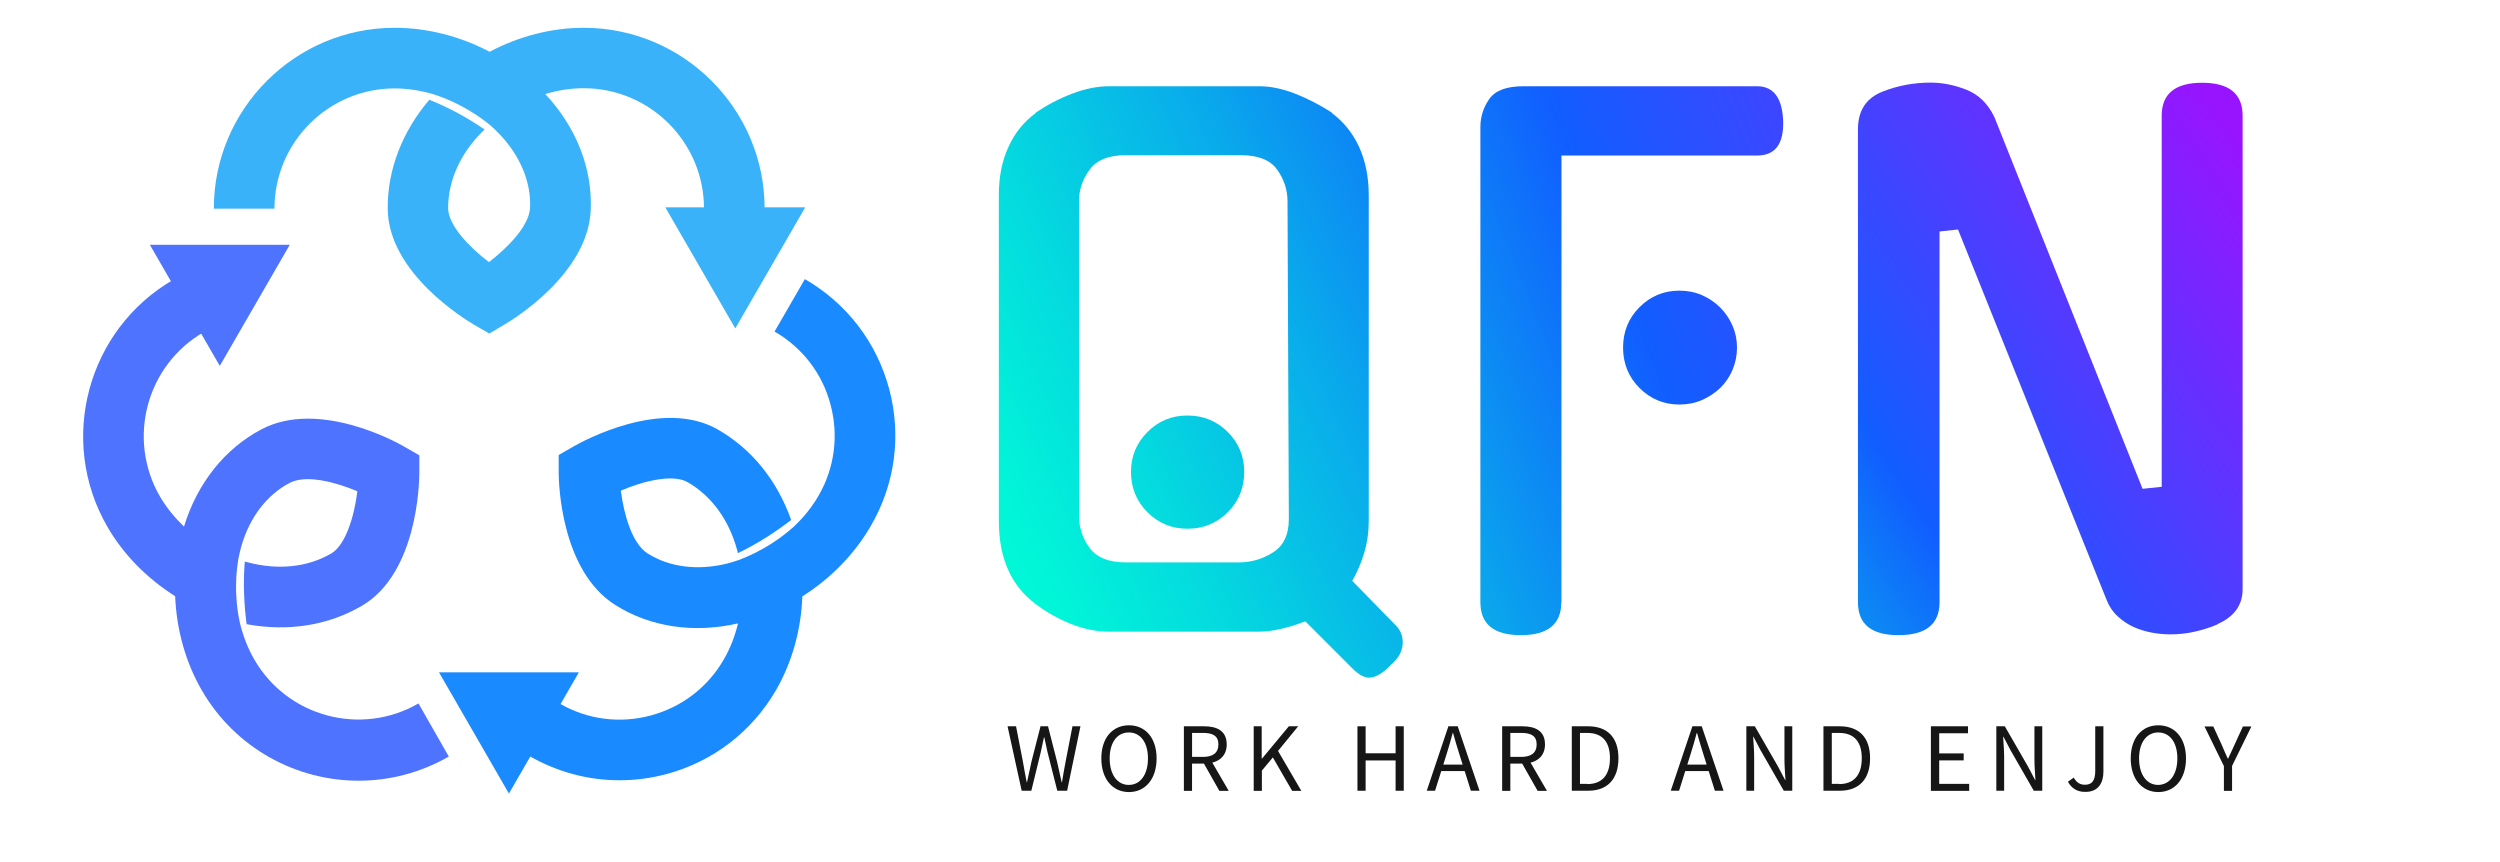
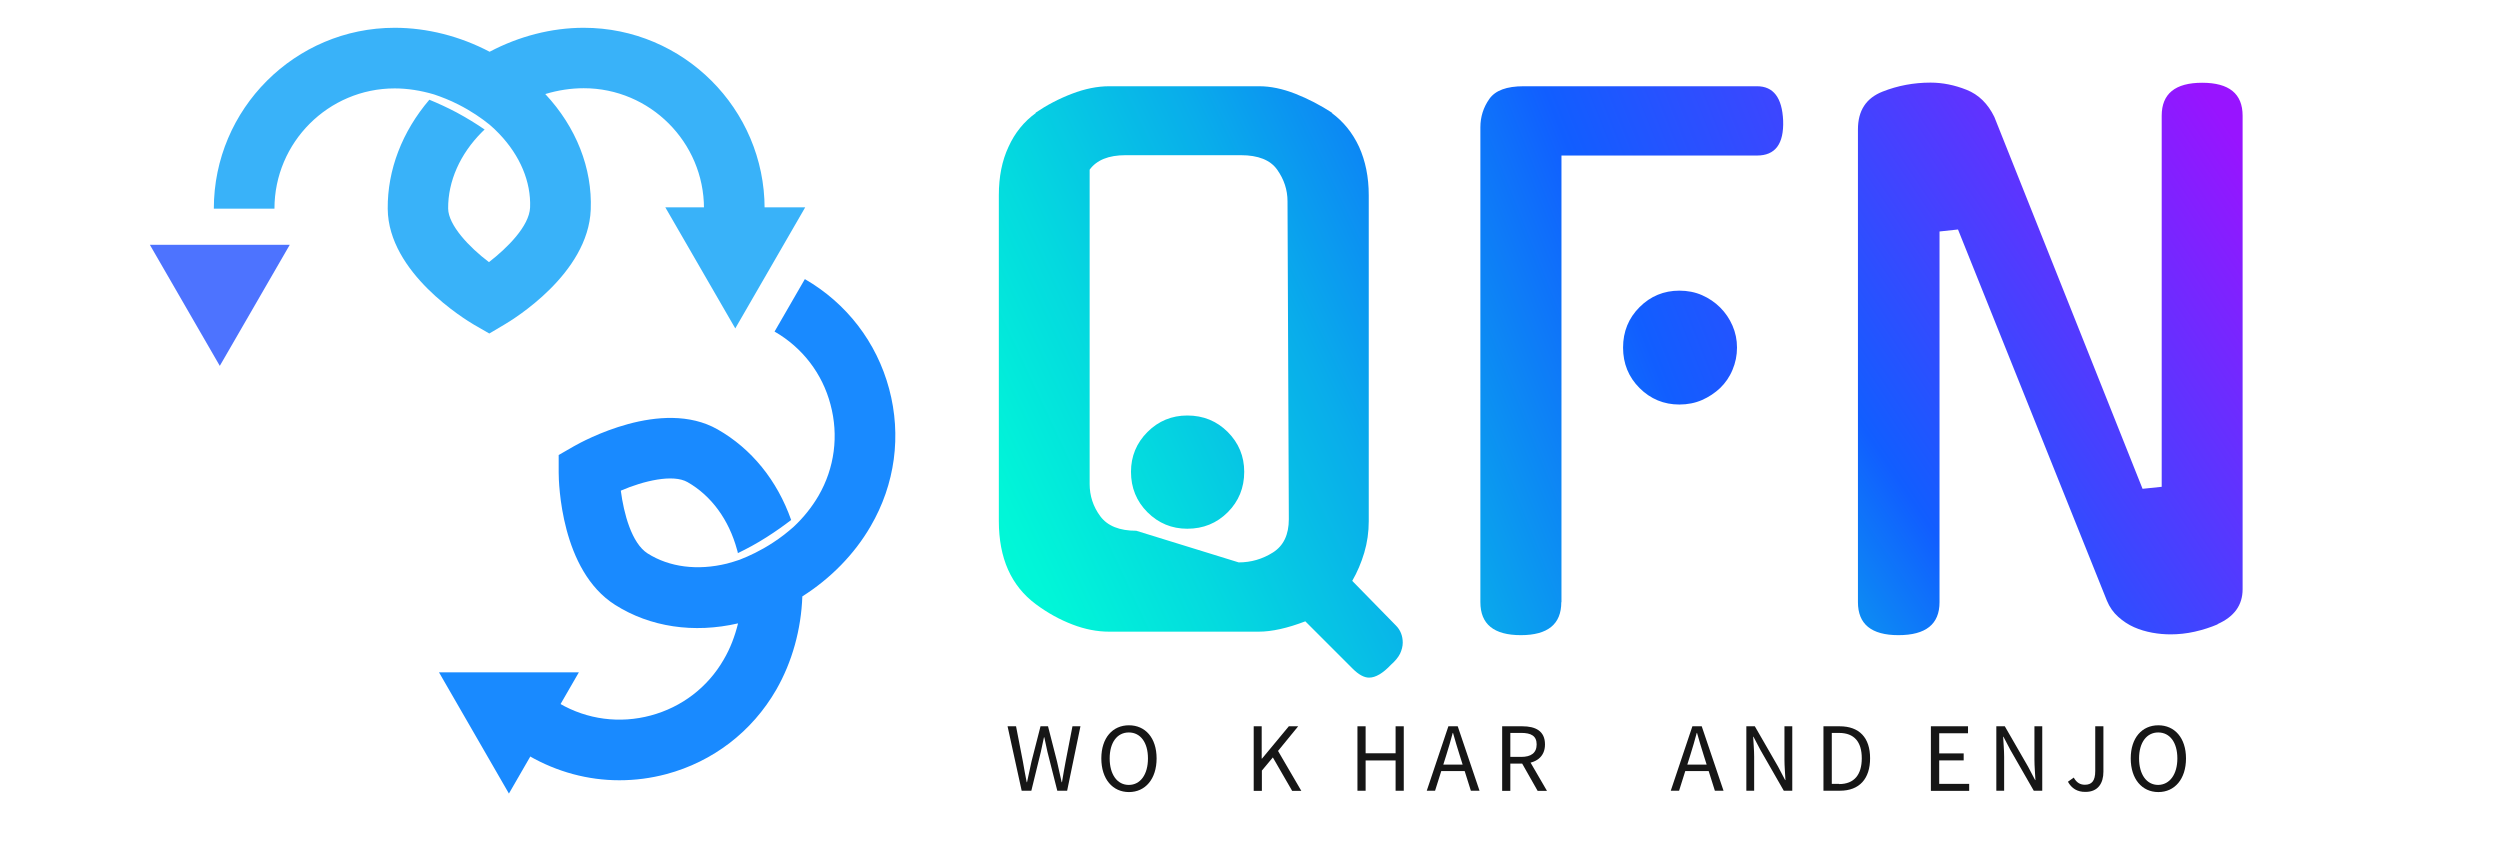
<svg xmlns="http://www.w3.org/2000/svg" id="Layer_1" x="0px" y="0px" viewBox="0 0 853.97 294.36" style="enable-background:new 0 0 853.97 294.36;" xml:space="preserve">
  <style type="text/css">	.st0{fill:url(#SVGID_1_);}	.st1{fill:url(#SVGID_2_);}	.st2{fill:url(#SVGID_3_);}	.st3{fill:#198AFF;}	.st4{fill:#4D73FF;}	.st5{fill:#39B2F9;}	.st6{fill:#161616;}</style>
  <g id="Layer_1_1_">
    <g>
      <linearGradient id="SVGID_1_" gradientUnits="userSpaceOnUse" x1="424.868" y1="-100.829" x2="1174.814" y2="251.658" gradientTransform="matrix(0.569 0 0 -0.569 74.146 122.111)">
        <stop offset="0" style="stop-color:#00FFD5" />
        <stop offset="0.062" style="stop-color:#01F5D8" />
        <stop offset="0.168" style="stop-color:#04D9DF" />
        <stop offset="0.306" style="stop-color:#09ACEB" />
        <stop offset="0.468" style="stop-color:#0F6EFB" />
        <stop offset="0.507" style="stop-color:#115EFF" />
        <stop offset="1" style="stop-color:#9814FF" />
      </linearGradient>
-       <path class="st0" d="M476.83,213.67c1.54,1.54,2.33,3.53,2.33,5.86c0,1.25-0.34,2.5-0.91,3.75c-0.63,1.25-1.65,2.5-3.07,3.75    c-2.79,2.96-5.29,4.44-7.51,4.44c-1.71,0-3.58-1.02-5.63-3.07l-16.16-16.16c-6.09,2.33-11.43,3.53-15.93,3.53h-51.09    c-4.04,0-8.25-0.8-12.52-2.45c-4.32-1.65-8.48-3.93-12.52-6.94c-8.42-6.26-12.63-15.7-12.63-28.39V66.67    c0-6.26,1.08-11.78,3.3-16.5c2.16-4.78,5.29-8.65,9.39-11.61h-0.23c3.93-2.67,8.08-4.84,12.52-6.54c4.44-1.71,8.7-2.56,12.8-2.56    h51.09c3.93,0,8.02,0.85,12.4,2.56c4.38,1.71,8.59,3.93,12.63,6.54h-0.23c4.04,2.96,7.17,6.83,9.39,11.61    c2.16,4.78,3.3,10.3,3.3,16.5V178c0,3.75-0.51,7.34-1.54,10.81c-1.02,3.41-2.39,6.66-4.1,9.61L476.83,213.67z M423.13,192.11    c4.21,0,8.14-1.14,11.72-3.41c3.58-2.28,5.4-6.03,5.4-11.38L439.8,68.77c0-3.93-1.19-7.51-3.53-10.81    c-2.33-3.3-6.49-4.95-12.4-4.95H384.5c-5.8,0-9.9,1.65-12.29,4.95c-2.45,3.3-3.64,6.88-3.64,10.81v107.35    c0,4.04,1.19,7.74,3.64,11.04c2.45,3.3,6.54,4.95,12.29,4.95L423.13,192.11L423.13,192.11z M425.01,161.16    c0,5.46-1.88,10.07-5.63,13.82c-3.75,3.75-8.36,5.63-13.82,5.63c-5.29,0-9.84-1.88-13.6-5.63c-3.75-3.75-5.63-8.36-5.63-13.82    c0-5.29,1.88-9.84,5.63-13.6c3.75-3.75,8.31-5.63,13.6-5.63c5.46,0,10.07,1.88,13.82,5.63    C423.13,151.32,425.01,155.87,425.01,161.16z" />
+       <path class="st0" d="M476.83,213.67c1.54,1.54,2.33,3.53,2.33,5.86c0,1.25-0.34,2.5-0.91,3.75c-0.63,1.25-1.65,2.5-3.07,3.75    c-2.79,2.96-5.29,4.44-7.51,4.44c-1.71,0-3.58-1.02-5.63-3.07l-16.16-16.16c-6.09,2.33-11.43,3.53-15.93,3.53h-51.09    c-4.04,0-8.25-0.8-12.52-2.45c-4.32-1.65-8.48-3.93-12.52-6.94c-8.42-6.26-12.63-15.7-12.63-28.39V66.67    c0-6.26,1.08-11.78,3.3-16.5c2.16-4.78,5.29-8.65,9.39-11.61h-0.23c3.93-2.67,8.08-4.84,12.52-6.54c4.44-1.71,8.7-2.56,12.8-2.56    h51.09c3.93,0,8.02,0.85,12.4,2.56c4.38,1.71,8.59,3.93,12.63,6.54h-0.23c4.04,2.96,7.17,6.83,9.39,11.61    c2.16,4.78,3.3,10.3,3.3,16.5V178c0,3.75-0.51,7.34-1.54,10.81c-1.02,3.41-2.39,6.66-4.1,9.61L476.83,213.67z M423.13,192.11    c4.21,0,8.14-1.14,11.72-3.41c3.58-2.28,5.4-6.03,5.4-11.38L439.8,68.77c0-3.93-1.19-7.51-3.53-10.81    c-2.33-3.3-6.49-4.95-12.4-4.95H384.5c-5.8,0-9.9,1.65-12.29,4.95v107.35    c0,4.04,1.19,7.74,3.64,11.04c2.45,3.3,6.54,4.95,12.29,4.95L423.13,192.11L423.13,192.11z M425.01,161.16    c0,5.46-1.88,10.07-5.63,13.82c-3.75,3.75-8.36,5.63-13.82,5.63c-5.29,0-9.84-1.88-13.6-5.63c-3.75-3.75-5.63-8.36-5.63-13.82    c0-5.29,1.88-9.84,5.63-13.6c3.75-3.75,8.31-5.63,13.6-5.63c5.46,0,10.07,1.88,13.82,5.63    C423.13,151.32,425.01,155.87,425.01,161.16z" />
      <linearGradient id="SVGID_2_" gradientUnits="userSpaceOnUse" x1="477.854" y1="-123.892" x2="1214.592" y2="169.904" gradientTransform="matrix(0.569 0 0 -0.569 74.146 122.111)">
        <stop offset="0" style="stop-color:#00FFD5" />
        <stop offset="0.062" style="stop-color:#01F5D8" />
        <stop offset="0.168" style="stop-color:#04D9DF" />
        <stop offset="0.306" style="stop-color:#09ACEB" />
        <stop offset="0.468" style="stop-color:#0F6EFB" />
        <stop offset="0.507" style="stop-color:#115EFF" />
        <stop offset="1" style="stop-color:#9814FF" />
      </linearGradient>
      <path class="st1" d="M533.32,205.7c0,7.51-4.61,11.26-13.82,11.26c-9.22,0-13.82-3.75-13.82-11.26V43.51    c0-3.58,1.02-6.83,3.07-9.73c2.05-2.9,5.92-4.32,11.72-4.32h79.7c5.63,0,8.59,3.93,8.93,11.72c0.28,7.96-2.67,11.95-8.93,11.95    h-66.79V205.7H533.32z M593.34,118.72c0,2.67-0.51,5.18-1.54,7.62c-1.02,2.45-2.45,4.49-4.21,6.2c-1.82,1.71-3.87,3.07-6.2,4.1    c-2.33,1.02-4.95,1.54-7.74,1.54c-5.29,0-9.84-1.88-13.6-5.63c-3.75-3.75-5.63-8.36-5.63-13.82c0-5.46,1.88-10.07,5.63-13.82    c3.75-3.75,8.31-5.63,13.6-5.63c2.79,0,5.4,0.51,7.74,1.54c2.33,1.02,4.44,2.45,6.2,4.21c1.82,1.82,3.19,3.87,4.21,6.2    C592.83,113.6,593.34,116.1,593.34,118.72z" />
      <linearGradient id="SVGID_3_" gradientUnits="userSpaceOnUse" x1="762.512" y1="-226.998" x2="1238.378" y2="92.282" gradientTransform="matrix(0.569 0 0 -0.569 74.146 122.111)">
        <stop offset="0" style="stop-color:#00FFD5" />
        <stop offset="0.062" style="stop-color:#01F5D8" />
        <stop offset="0.168" style="stop-color:#04D9DF" />
        <stop offset="0.306" style="stop-color:#09ACEB" />
        <stop offset="0.468" style="stop-color:#0F6EFB" />
        <stop offset="0.507" style="stop-color:#115EFF" />
        <stop offset="1" style="stop-color:#9814FF" />
      </linearGradient>
      <path class="st2" d="M738.41,39.53c0-7.51,4.61-11.26,13.82-11.26c9.22,0,13.82,3.75,13.82,11.26v161.74    c0,5.46-2.9,9.44-8.65,11.95h0.23c-2.5,1.08-5.18,1.93-7.96,2.56c-2.79,0.63-5.58,0.91-8.19,0.91c-2.05,0-4.15-0.17-6.31-0.57    c-2.16-0.4-4.27-1.02-6.2-1.88c-1.93-0.85-3.75-2.05-5.4-3.53s-2.96-3.3-3.87-5.52L668.83,78.39l-6.31,0.68V205.7    c0,7.51-4.66,11.26-14.05,11.26c-9.22,0-13.82-3.75-13.82-11.26V44.2c0-6.43,2.79-10.69,8.42-12.91    c5.18-2.05,10.64-3.07,16.38-3.07c4.04,0,8.14,0.8,12.29,2.45c4.15,1.65,7.28,4.72,9.5,9.27l50.63,127.03l6.54-0.68L738.41,39.53    L738.41,39.53z" />
    </g>
  </g>
  <g id="Layer_6">
    <path class="st3" d="M303.72,132.83c-4.27-15.93-14.51-29.24-28.79-37.49l-10.35,17.92c9.5,5.46,16.33,14.34,19.11,24.92   c2.84,10.58,1.42,21.67-4.1,31.18c-2.22,3.81-5.12,7.45-8.48,10.58c-1.99,1.76-4.38,3.7-7.23,5.52c-4.1,2.67-8.02,4.49-11.26,5.75   c-1.42,0.51-2.9,0.91-4.32,1.31c-10.01,2.45-19.63,1.25-27.08-3.47c-5.46-3.47-8.14-13.65-9.16-21.45   c7.79-3.36,17.86-5.75,22.81-2.9c8.08,4.61,14.11,12.8,16.9,23.1c0.11,0.34,0.23,0.74,0.28,1.14c3.07-1.48,6.37-3.24,9.84-5.46   c3.13-1.99,5.92-3.98,8.36-5.86c-4.78-13.54-13.54-24.35-25.14-30.95c-19.06-10.81-46.02,4.04-49.04,5.75l-5.23,3.01v6.03   c0,3.41,0.74,33.45,19.29,45.17c11.95,7.57,26.85,9.79,41.98,6.31c-1.08,4.38-2.67,8.59-4.89,12.35   c-5.46,9.5-14.34,16.27-24.92,19.11c-10.58,2.84-21.67,1.42-31.18-4.1l-10.35,17.92c9.5,5.46,20.08,8.31,30.78,8.31   c5.4,0,10.75-0.68,16.1-2.11c15.93-4.27,29.24-14.51,37.49-28.79c5.46-9.5,8.53-20.65,8.93-31.91   c9.61-6.09,17.75-14.34,23.32-23.95C305.77,165.43,307.99,148.76,303.72,132.83z" />
-     <path class="st4" d="M142.95,240.29c-19.63,11.32-44.77,4.61-56.09-15.02c-2.22-3.81-3.87-8.14-4.95-12.63   c-0.57-2.62-1.02-5.63-1.19-8.99c-0.28-4.89,0.11-9.22,0.68-12.63c0.28-1.48,0.63-2.96,1.02-4.38c2.84-9.9,8.7-17.58,16.5-21.67   c5.69-3.01,15.87-0.23,23.15,2.84c-1.02,8.42-3.98,18.32-8.87,21.22c-8.02,4.72-18.15,5.8-28.5,3.07   c-0.34-0.11-0.74-0.17-1.08-0.28c-0.28,3.41-0.4,7.17-0.23,11.26c0.11,3.7,0.46,7.05,0.85,10.13c14.05,2.62,27.93,0.46,39.42-6.31   c18.89-11.09,19.57-41.87,19.57-45.34v-6.03l-5.23-3.01c-2.9-1.71-29.3-16.1-48.7-5.86c-12.52,6.6-21.9,18.38-26.45,33.22   c-3.24-3.13-6.09-6.6-8.25-10.35C43.28,149.9,50,124.75,69.62,113.43L59.27,95.51c-29.47,17.01-39.65,54.9-22.59,84.42   c5.46,9.5,13.6,17.69,23.15,23.72c0.46,11.32,3.53,22.53,9.1,32.14c11.43,19.8,32.26,30.89,53.59,30.89   c10.47,0,21.05-2.67,30.78-8.25L142.95,240.29z" />
    <path class="st5" d="M199.39,9.49c-10.98,0-22.13,2.9-32.14,8.19c-10.07-5.29-21.33-8.19-32.43-8.19   c-34.02,0-61.78,27.7-61.78,61.78h20.71c0-22.64,18.43-41.07,41.07-41.07c4.44,0,8.99,0.74,13.43,2.05l0,0   c2.5,0.85,5.35,1.93,8.36,3.47c4.38,2.22,7.91,4.67,10.64,6.88c1.14,0.97,2.22,1.99,3.3,3.13c7.11,7.45,10.87,16.38,10.52,25.15   c-0.28,6.37-7.79,13.82-14.05,18.66c-6.77-5.12-13.88-12.63-13.94-18.32c-0.06-9.27,4.04-18.6,11.61-26.17   c0.28-0.28,0.57-0.57,0.85-0.8c-2.79-1.93-6.03-3.93-9.61-5.86c-3.24-1.71-6.37-3.13-9.27-4.32   c-9.27,10.87-14.34,23.95-14.22,37.26c0.17,21.9,26.51,37.83,29.47,39.59l5.23,3.01l5.18-3.07c2.9-1.71,28.61-17.29,29.47-39.25   c0.57-14.11-4.95-28.16-15.53-39.48c4.32-1.31,8.76-1.99,13.14-1.99c22.64,0,41.07,18.43,41.07,41.07h20.71   C261.17,37.2,233.41,9.49,199.39,9.49z" />
    <polygon class="st3" points="197.74,229.65 149.95,229.65 173.84,271.07  " />
    <polygon class="st5" points="275.05,70.82 227.26,70.82 251.16,112.18  " />
    <polygon class="st4" points="98.98,83.62 51.19,83.62 75.08,124.98  " />
  </g>
  <g id="Layer_4">
    <g>
      <g>
        <path class="st6" d="M344.17,248.09h2.9l2.33,12c0.4,2.39,0.85,4.72,1.31,7.11h0.11c0.51-2.39,1.02-4.72,1.54-7.11l3.07-12h2.56     l3.07,12c0.51,2.33,1.08,4.72,1.59,7.11h0.11c0.4-2.39,0.8-4.78,1.25-7.11l2.33-12h2.73l-4.55,22.02h-3.36l-3.36-13.26     c-0.4-1.71-0.74-3.3-1.08-5.01h-0.11c-0.34,1.71-0.74,3.3-1.08,5.01l-3.24,13.26h-3.3L344.17,248.09z" />
        <path class="st6" d="M376.2,259.07c0-7.05,3.87-11.32,9.44-11.32s9.44,4.27,9.44,11.32c0,7.05-3.87,11.49-9.44,11.49     S376.2,266.12,376.2,259.07z M392.13,259.07c0-5.46-2.56-8.87-6.54-8.87c-3.98,0-6.54,3.41-6.54,8.87c0,5.46,2.56,9.05,6.54,9.05     C389.57,268.11,392.13,264.53,392.13,259.07z" />
-         <path class="st6" d="M404.41,248.09h6.88c4.49,0,7.74,1.59,7.74,6.2c0,4.38-3.24,6.54-7.74,6.54h-4.1v9.33h-2.79V248.09z      M410.9,258.55c3.41,0,5.29-1.37,5.29-4.27c0-2.9-1.88-3.93-5.29-3.93h-3.7v8.19H410.9z M410.79,260.03l2.22-1.42l6.71,11.55     h-3.19L410.79,260.03z" />
        <path class="st6" d="M428.19,248.09h2.79v11.04h0.11l9.16-11.04h3.19l-6.88,8.42l7.96,13.65h-3.13l-6.6-11.43l-3.75,4.49v6.94     h-2.79v-22.07H428.19z" />
        <path class="st6" d="M463.69,248.09h2.79v9.22h10.24v-9.22h2.79v22.02h-2.79v-10.35h-10.24v10.35h-2.79V248.09z" />
        <path class="st6" d="M494.75,248.09h3.19l7.45,22.02h-2.96l-3.87-12.29c-0.8-2.45-1.48-4.89-2.22-7.45h-0.11     c-0.68,2.56-1.37,4.95-2.16,7.45l-3.87,12.29h-2.84L494.75,248.09z M491.23,261.17h10.13v2.22h-10.13V261.17z" />
        <path class="st6" d="M513.13,248.09h6.88c4.49,0,7.74,1.59,7.74,6.2c0,4.38-3.24,6.54-7.74,6.54h-4.1v9.33h-2.79V248.09z      M519.61,258.55c3.41,0,5.29-1.37,5.29-4.27c0-2.9-1.88-3.93-5.29-3.93h-3.7v8.19H519.61z M519.5,260.03l2.22-1.42l6.71,11.55     h-3.19L519.5,260.03z" />
-         <path class="st6" d="M536.91,248.09h5.52c6.77,0,10.41,3.93,10.41,10.92c0,7-3.64,11.09-10.3,11.09h-5.63V248.09z M542.2,267.83     c5.18,0,7.74-3.24,7.74-8.82c0-5.57-2.56-8.65-7.74-8.65h-2.5v17.41h2.5V267.83z" />
        <path class="st6" d="M578.1,248.09h3.19l7.45,22.02h-2.96l-3.87-12.29c-0.8-2.45-1.48-4.89-2.22-7.45h-0.11     c-0.68,2.56-1.37,4.95-2.16,7.45l-3.87,12.29h-2.84L578.1,248.09z M574.57,261.17h10.13v2.22h-10.13V261.17z" />
        <path class="st6" d="M596.53,248.09h2.9l7.96,13.82l2.39,4.55h0.11c-0.11-2.22-0.34-4.72-0.34-7v-11.38h2.67v22.02h-2.9     l-7.96-13.88l-2.39-4.55h-0.11c0.11,2.22,0.34,4.55,0.34,6.88v11.55h-2.67V248.09z" />
        <path class="st6" d="M622.87,248.09h5.52c6.77,0,10.41,3.93,10.41,10.92c0,7-3.64,11.09-10.3,11.09h-5.63V248.09z M628.22,267.83     c5.18,0,7.74-3.24,7.74-8.82c0-5.57-2.56-8.65-7.74-8.65h-2.5v17.41h2.5V267.83z" />
        <path class="st6" d="M659.56,248.09h12.69v2.39h-9.84v6.88h8.36v2.39h-8.36v8.02h10.24v2.39h-13.08V248.09z" />
        <path class="st6" d="M681.92,248.09h2.9l7.96,13.82l2.39,4.55h0.11c-0.11-2.22-0.34-4.72-0.34-7v-11.38h2.67v22.02h-2.9     l-7.96-13.88l-2.39-4.55h-0.11c0.11,2.22,0.34,4.55,0.34,6.88v11.55h-2.67V248.09z" />
        <path class="st6" d="M706.38,267.03l1.99-1.42c0.97,1.76,2.22,2.45,3.81,2.45c2.33,0,3.53-1.31,3.53-4.67v-15.3h2.79v15.53     c0,3.81-1.76,6.88-6.09,6.88C709.62,270.56,707.63,269.31,706.38,267.03z" />
        <path class="st6" d="M727.83,259.07c0-7.05,3.87-11.32,9.44-11.32c5.52,0,9.44,4.27,9.44,11.32c0,7.05-3.87,11.49-9.44,11.49     C731.7,270.56,727.83,266.12,727.83,259.07z M743.76,259.07c0-5.46-2.56-8.87-6.54-8.87c-3.93,0-6.54,3.41-6.54,8.87     c0,5.46,2.56,9.05,6.54,9.05C741.14,268.05,743.76,264.53,743.76,259.07z" />
-         <path class="st6" d="M759.63,261.63l-6.6-13.48h3.01l2.84,6.2c0.68,1.65,1.37,3.13,2.1,4.78h0.11c0.74-1.65,1.54-3.19,2.22-4.78     l2.84-6.2h2.9l-6.6,13.48v8.53h-2.79v-8.53H759.63z" />
      </g>
    </g>
  </g>
</svg>